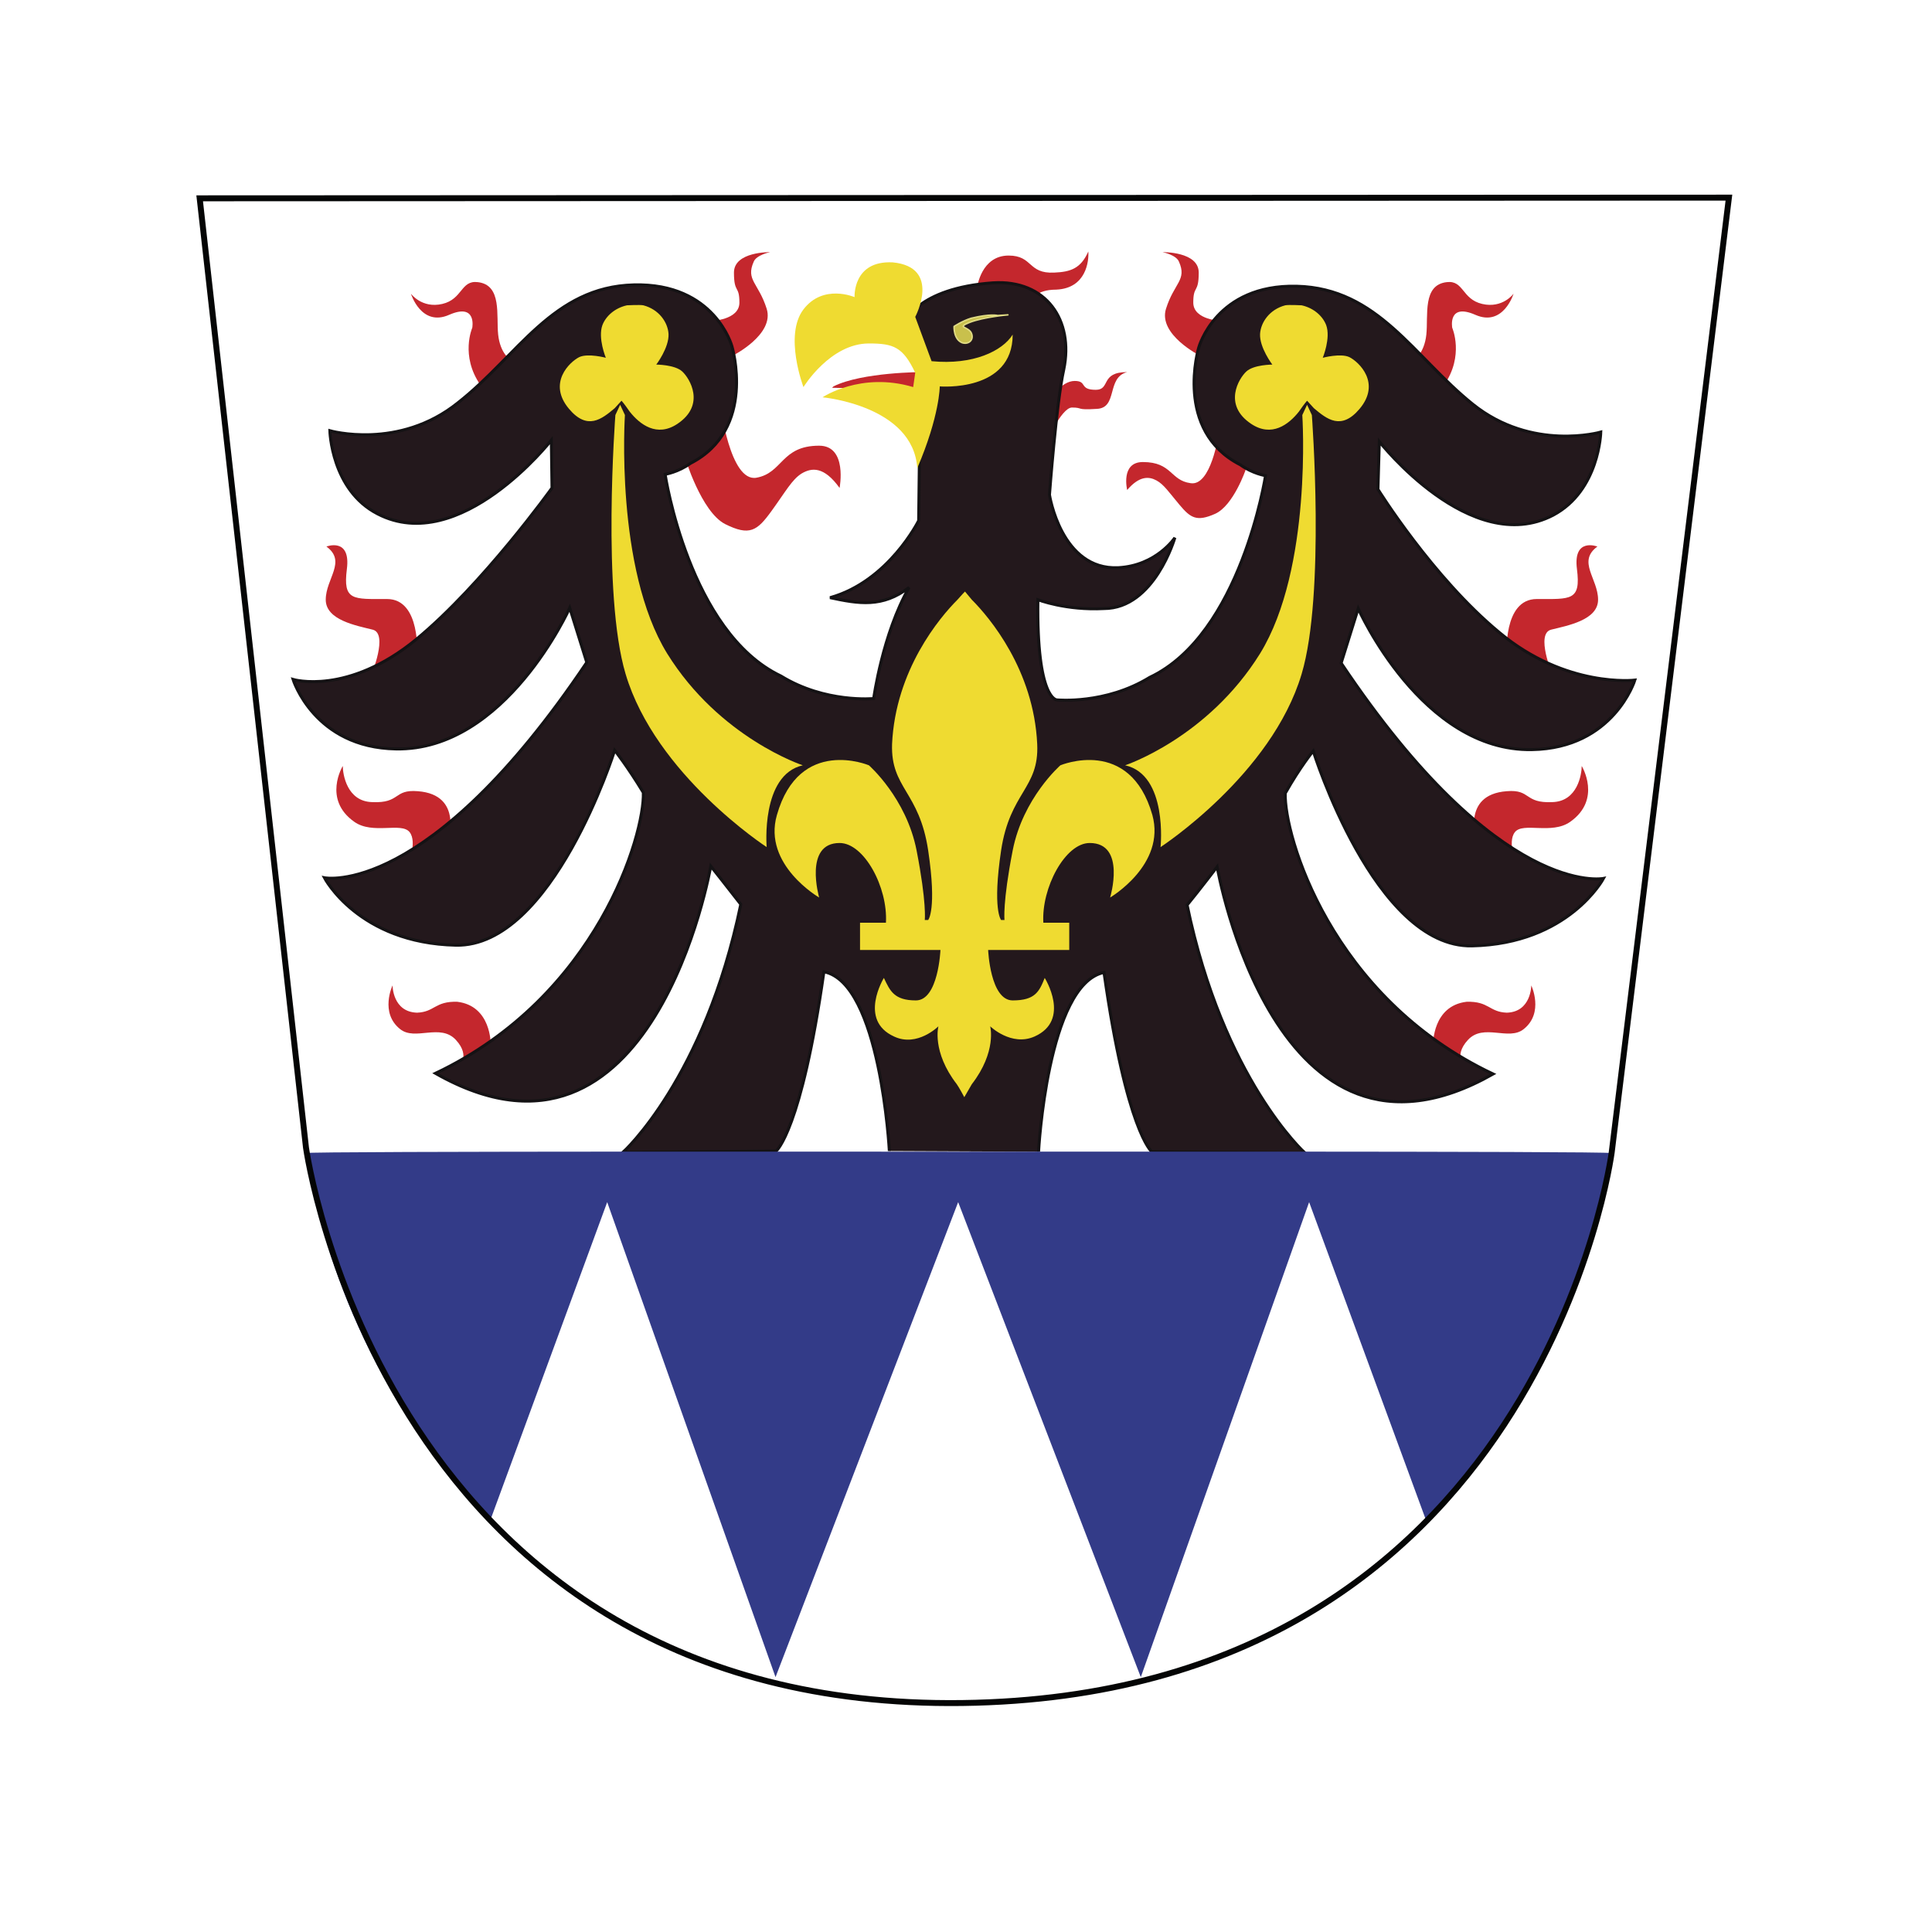
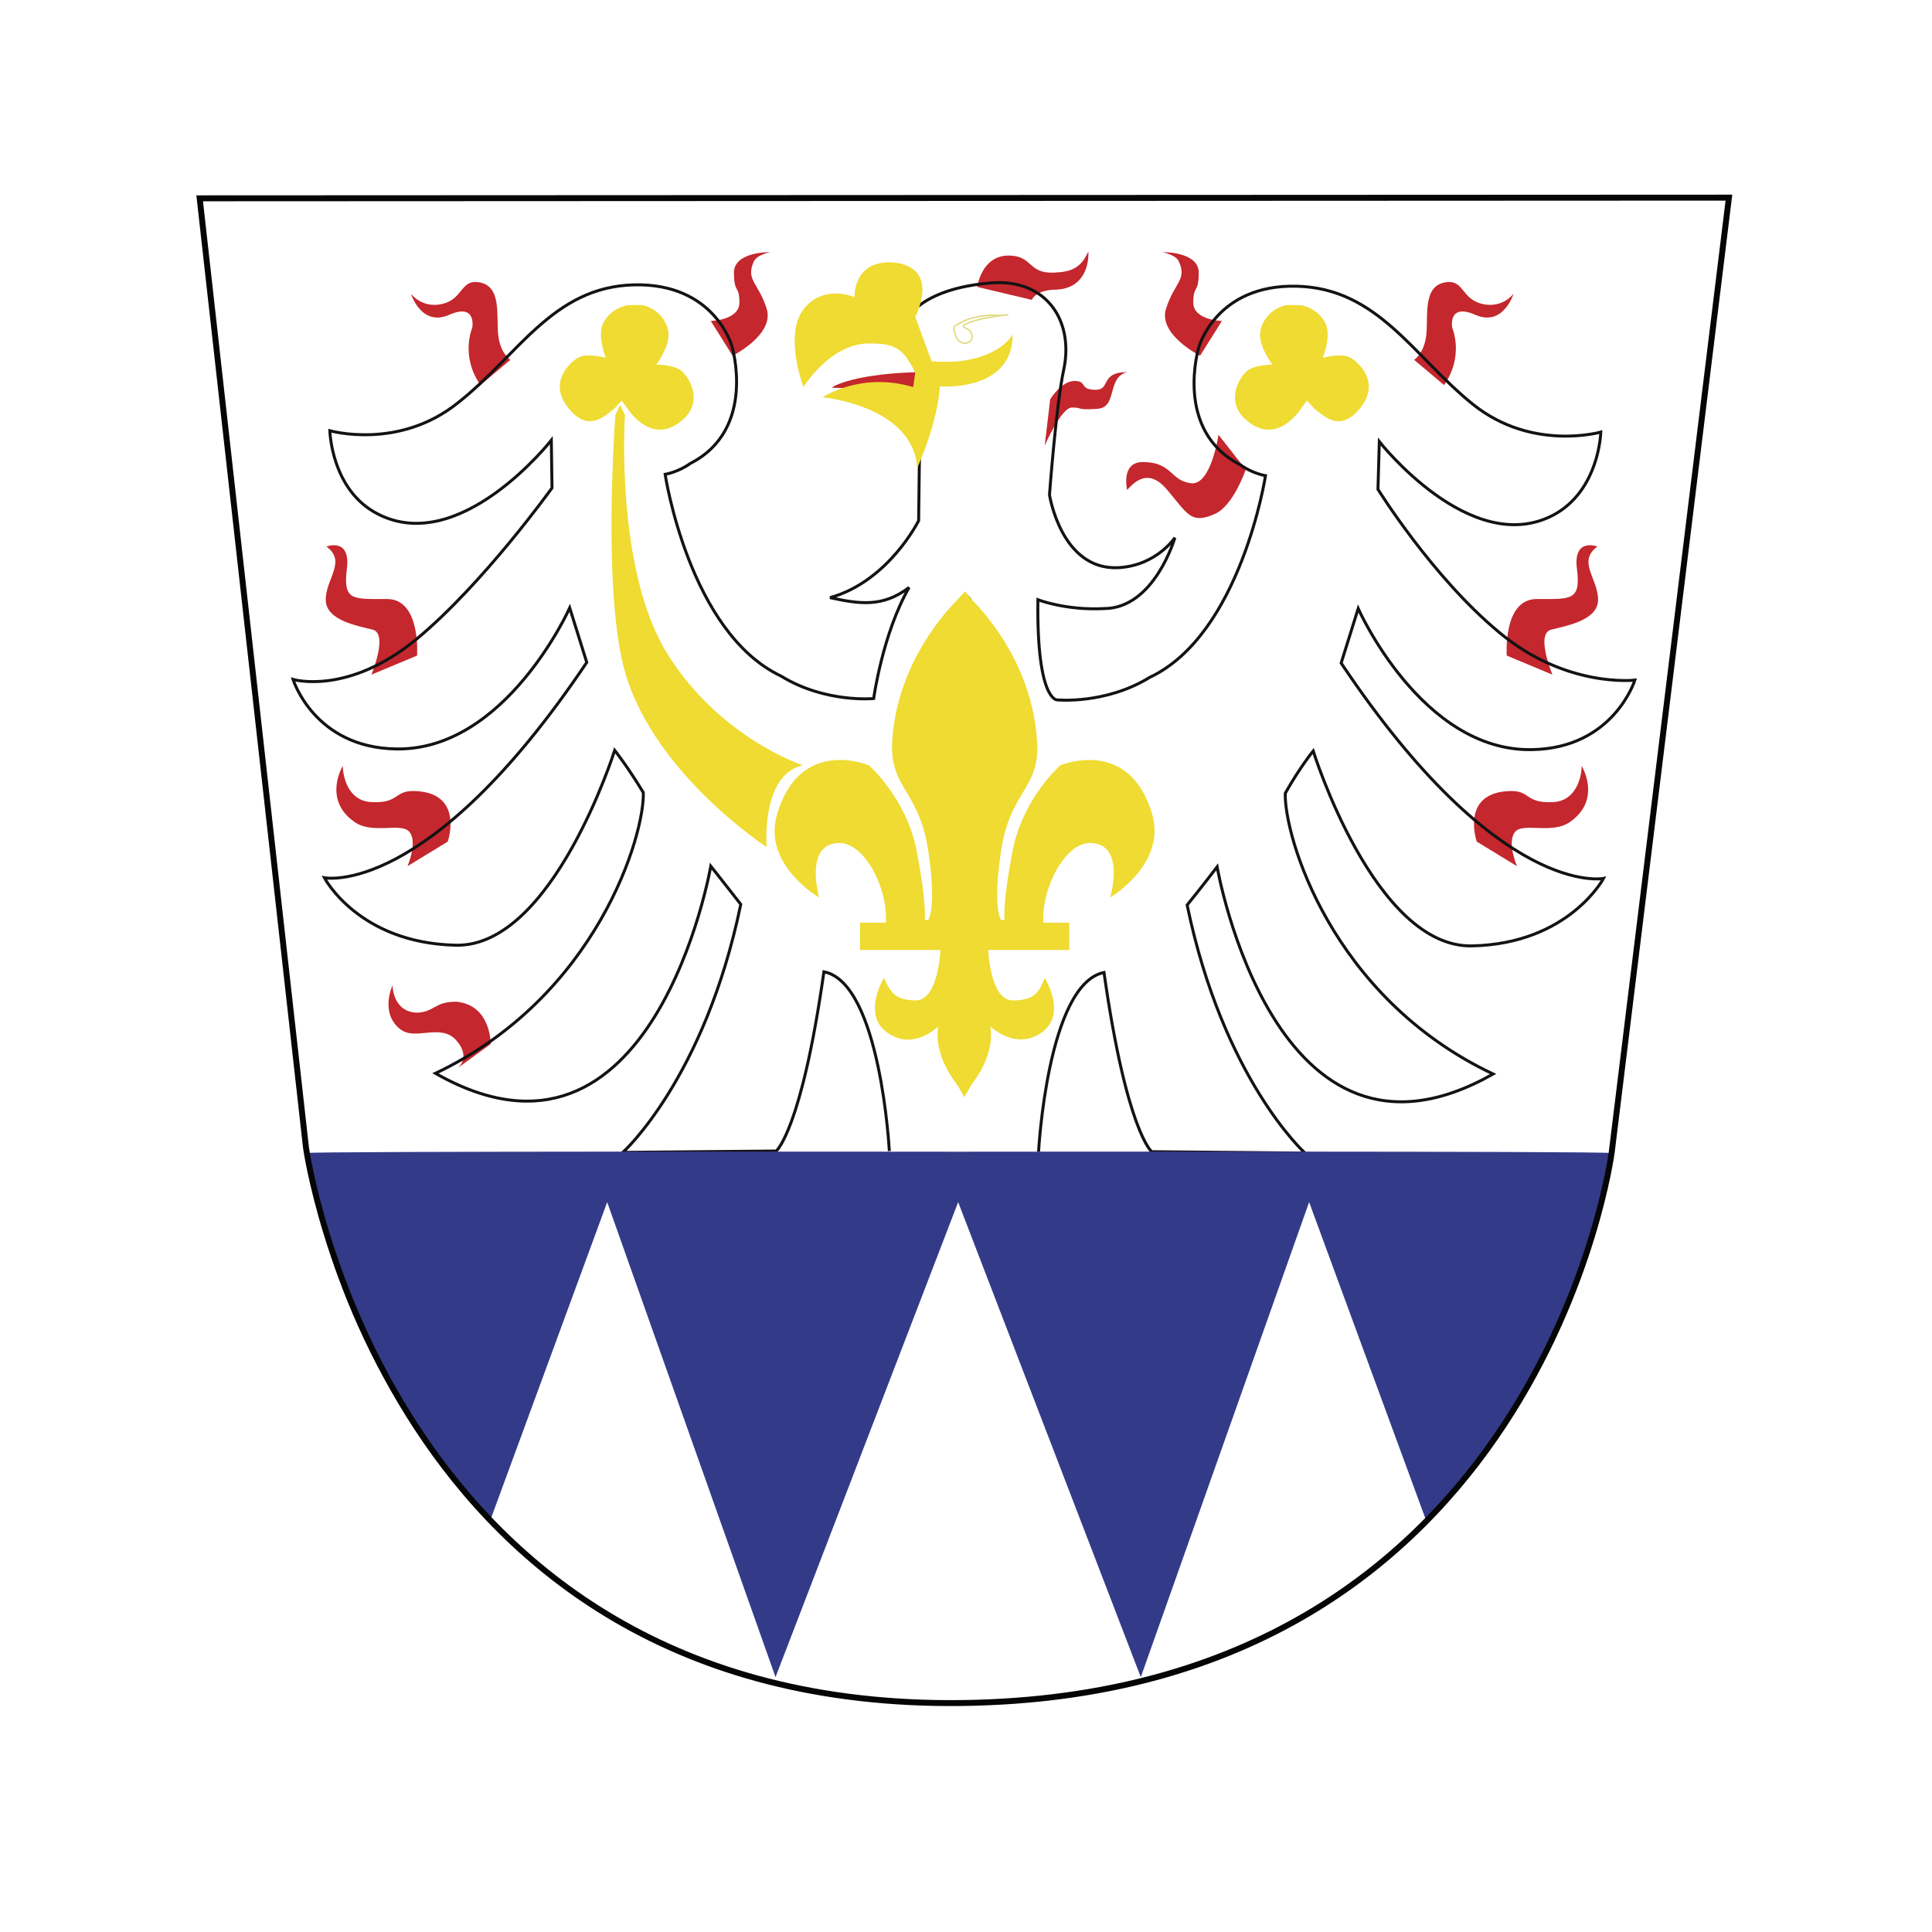
<svg xmlns="http://www.w3.org/2000/svg" version="1.1" x="0px" y="0px" viewBox="0 0 283.5 283.5" style="enable-background:new 0 0 283.5 283.5;" xml:space="preserve">
  <style type="text/css">
	.st0{fill:#C4272D;}
	.st1{fill:#23181C;}
	.st2{fill:none;stroke:#141214;stroke-width:0.435;}
	.st3{fill:#EFDB31;}
	.st4{fill:none;stroke:#222221;stroke-width:0.218;}
	.st5{fill:#C9C04C;}
	.st6{fill:none;stroke:#E0DB84;stroke-width:0.218;stroke-linejoin:round;}
	.st7{fill:#333B88;}
	.st8{fill:none;stroke:#040505;stroke-width:0.871;}
</style>
  <g id="loga">
    <g>
      <g>
        <path class="st0" d="M221.1,96.2c0,0-0.6-8.3,4.4-8.3c5,0,6.5,0.3,5.9-4.4c-0.6-4.7,3-3.3,3-3.3c-3,2.2,0.1,4.7,0.1,7.8     c0,3-4.5,3.8-6.9,4.4c-2.3,0.6,0.2,6.6,0.2,6.6L221.1,96.2z" />
        <path class="st0" d="M216.7,123.5c0,0-2.4-6.9,4.4-7.4c3.6-0.3,2.5,1.8,6.7,1.6c3.7-0.1,4.3-4.1,4.3-5.3c0,0,3,4.9-1.7,8.2     c-2.7,1.9-6.9,0-8.1,1.5c-1.2,1.5,0.3,5,0.3,5L216.7,123.5z" />
-         <path class="st0" d="M210.3,153.2c0,0-0.1-5.6,4.9-6.2c3.3-0.1,3.3,1.5,5.9,1.6c3.6-0.1,3.6-4,3.6-4s1.9,4-1.1,6.4     c-2.2,1.8-5.9-0.9-8.2,1.6c-2.3,2.5-0.3,4.1-0.3,4.1L210.3,153.2z" />
        <path class="st0" d="M207.5,52.8c0,0,1.5-0.9,1.8-3.7c0.3-2.8-0.6-7.3,3-7.7c2.5-0.3,2.2,2.5,5.2,3.2c3,0.7,4.6-1.5,4.6-1.5     s-1.5,4.9-5.6,3.1c-4.1-1.8-3.4,1.9-3.4,1.9s1.8,4.1-1.2,8.4L207.5,52.8z" />
        <path class="st0" d="M61.2,96.2c0,0,0.6-8.3-4.4-8.3c-5,0-6.5,0.3-5.9-4.4c0.6-4.7-3-3.3-3-3.3c3,2.2-0.1,4.7-0.1,7.8     c0,3,4.5,3.8,6.9,4.4c2.3,0.6-0.2,6.6-0.2,6.6L61.2,96.2z" />
        <path class="st0" d="M65.7,123.5c0,0,2.4-6.9-4.4-7.4c-3.6-0.3-2.5,1.8-6.7,1.6c-3.7-0.1-4.3-4.1-4.3-5.3c0,0-3,4.9,1.7,8.2     c2.7,1.9,6.9,0,8.1,1.5c1.2,1.5-0.3,5-0.3,5L65.7,123.5z" />
        <path class="st0" d="M72,153.2c0,0,0.1-5.6-4.9-6.2c-3.3-0.1-3.3,1.5-5.9,1.6c-3.6-0.1-3.6-4-3.6-4s-1.9,4,1.1,6.4     c2.2,1.8,5.9-0.9,8.2,1.6c2.3,2.5,0.3,4.1,0.3,4.1L72,153.2z" />
        <path class="st0" d="M74.9,52.8c0,0-1.5-0.9-1.8-3.7c-0.3-2.8,0.6-7.3-3-7.7c-2.5-0.3-2.2,2.5-5.2,3.2c-3,0.7-4.6-1.5-4.6-1.5     s1.5,4.9,5.6,3.1c4.1-1.8,3.4,1.9,3.4,1.9s-1.8,4.1,1.2,8.4L74.9,52.8z" />
-         <path class="st0" d="M100.5,67.1c0,0,2.4,8,5.9,9.8c3.6,1.8,4.7,1,6.8-1.9c2.1-2.9,3-4.6,4.4-5.5c1.5-0.9,3.3-1.1,5.6,2.1     c0,0,1.2-6.2-3-6.2c-5.6,0-5.3,4-9.2,4.7c-3.9,0.7-5.3-10.7-5.3-10.7L100.5,67.1z" />
        <path class="st0" d="M182.8,68.9c0,0-1.8,5.3-4.5,6.5c-2.7,1.2-3.6,0.6-5.2-1.3c-1.6-1.9-2.3-3-3.4-3.6c-1.1-0.6-2.5-0.7-4.3,1.4     c0,0-1-4.1,2.3-4.1c4.3,0,4,2.7,7,3.1c3,0.5,4.1-7.1,4.1-7.1L182.8,68.9z" />
        <path class="st0" d="M176.1,52.2c0,0-6.2-3.1-5-6.9c1.2-3.8,3.1-4.2,1.9-6.9c-0.4-1-2.4-1.4-2.4-1.4s5.3-0.1,5.3,3     c0,3.1-0.8,1.8-0.8,4.4c0,2.6,4.2,2.7,4.2,2.7L176.1,52.2z" />
        <path class="st0" d="M143.4,42.1c0,0,0.6-4.6,4.6-4.6c3.6,0,2.8,2.7,6.7,2.5c2.4-0.1,3.9-0.6,5-3.1c0.1,1.4-0.3,5.4-4.7,5.6     c-3,0-3.6,1.5-3.6,1.5L143.4,42.1z" />
        <path class="st0" d="M107.5,52.2c0,0,6.2-3.1,5-6.9c-1.2-3.8-3.1-4.2-1.9-6.9c0.4-1,2.4-1.4,2.4-1.4s-5.3-0.1-5.3,3     c0,3.1,0.8,1.8,0.8,4.4c0,2.6-4.2,2.7-4.2,2.7L107.5,52.2z" />
        <path class="st0" d="M154.1,58.6c0,0,1.6-2.7,3.6-2.7c1.9,0,0.6,1.3,3.1,1.3c2.2,0,0.6-2.6,4.6-2.6c-3.1,0.8-1.3,5.3-4.5,5.4     c-3.1,0.2-1.9-0.2-3.6-0.2c-1.6,0-4,5.6-4,5.6L154.1,58.6z" />
-         <path class="st1" d="M152.4,169c0,0,1.3-24.6,9.6-26.3c3.3,23.3,7,26.3,7,26.3l22.5,0.2c0,0-12-10.8-17.3-36.4     c1.8-2.2,4.4-5.6,4.4-5.6s8.4,48.6,40.5,30.4c-23.9-11.3-30.7-35.1-30.5-41.2c2.2-3.9,4.1-6.2,4.1-6.2s9,28.9,23.3,28.6     c14.2-0.3,19.3-9.9,19.3-9.9s-15.3,3.1-38.5-31.6l2.5-8c0,0,9.3,21,25.5,20.7c12-0.2,15.1-10.2,15.1-10.2s-10.1,1.2-19.9-7     c-9.8-8.1-17.8-21-17.8-21l0.2-7c0,0,13.4,17.1,25.5,10.8c6.8-3.6,7-12.2,7-12.2s-10.1,2.9-18.8-4.1c-8.7-7-13.9-17-25.8-17.3     c-11.9-0.3-14.4,9-14.4,9s-3.7,12.2,6.1,17.2c1.8,1.3,3.7,1.6,3.7,1.6s-3.6,23.3-17,29.6c-6.5,4-13.6,3.3-13.6,3.3     s-3,0.1-2.8-14.7c0,0,4.1,1.6,9.7,1.3c7.4,0,10.4-10.4,10.4-10.4s-2.7,4.1-8.3,4.4c-8.4,0.4-10.1-10.7-10.1-10.7s1-13.4,2.1-18.4     c1.5-7.2-2.6-13.2-10.4-12.7c-11.2,0.8-13,5.9-13,5.9l2.7,6.9l-0.5,13.8l-0.1,8.3c0,0-4.4,8.9-13,11.3c4.2,0.9,7.7,1.5,11.6-1.5     c-3.9,6.8-5.2,16.3-5.2,16.3s-7.1,0.7-13.6-3.3c-13.5-6.4-17-29.6-17-29.6s1.9-0.3,3.7-1.6c9.8-5,6.1-17.2,6.1-17.2     s-2.5-9.3-14.4-9c-11.9,0.3-17,10.4-25.8,17.3c-8.7,7-18.8,4.1-18.8,4.1s0.2,8.7,7,12.2c12.1,6.3,25.5-10.8,25.5-10.8l0.1,7     c0,0-10.1,14.1-19.9,22.2C51,102.1,43,99.7,43,99.7s3.1,10,15.1,10.2c16.1,0.3,25.5-20.7,25.5-20.7l2.5,8     c-23.3,34.7-38.5,31.6-38.5,31.6s5,9.6,19.3,9.9c14.2,0.3,23.3-28.6,23.3-28.6s1.9,2.4,4.2,6.2c0.2,6.1-6.7,29.9-30.5,41.2     c32,18.2,40.4-30.4,40.4-30.4s2.7,3.4,4.4,5.6c-5.3,25.6-17.3,36.4-17.3,36.4l22.5-0.2c0,0,3.7-3,7-26.3     c8.3,1.6,9.6,26.3,9.6,26.3" />
        <path class="st2" d="M152.4,169c0,0,1.3-24.6,9.6-26.3c3.3,23.3,7,26.3,7,26.3l22.5,0.2c0,0-12-10.8-17.3-36.4     c1.8-2.2,4.4-5.6,4.4-5.6s8.4,48.6,40.5,30.4c-23.9-11.3-30.7-35.1-30.5-41.2c2.2-3.9,4.1-6.2,4.1-6.2s9,28.9,23.3,28.6     c14.2-0.3,19.3-9.9,19.3-9.9s-15.3,3.1-38.5-31.6l2.5-8c0,0,9.3,21,25.5,20.7c12-0.2,15.1-10.2,15.1-10.2s-10.1,1.2-19.9-7     c-9.8-8.1-17.8-21-17.8-21l0.2-7c0,0,13.4,17.1,25.5,10.8c6.8-3.6,7-12.2,7-12.2s-10.1,2.9-18.8-4.1c-8.7-7-13.9-17-25.8-17.3     c-11.9-0.3-14.4,9-14.4,9s-3.7,12.2,6.1,17.2c1.8,1.3,3.7,1.6,3.7,1.6s-3.6,23.3-17,29.6c-6.5,4-13.6,3.3-13.6,3.3     s-3,0.1-2.8-14.7c0,0,4.1,1.6,9.7,1.3c7.4,0,10.4-10.4,10.4-10.4s-2.7,4.1-8.3,4.4c-8.4,0.4-10.1-10.7-10.1-10.7s1-13.4,2.1-18.4     c1.5-7.2-2.6-13.2-10.4-12.7c-11.2,0.8-13,5.9-13,5.9l2.7,6.9l-0.5,13.8l-0.1,8.3c0,0-4.4,8.9-13,11.3c4.2,0.9,7.7,1.5,11.6-1.5     c-3.9,6.8-5.2,16.3-5.2,16.3s-7.1,0.7-13.6-3.3c-13.5-6.4-17-29.6-17-29.6s1.9-0.3,3.7-1.6c9.8-5,6.1-17.2,6.1-17.2     s-2.5-9.3-14.4-9c-11.9,0.3-17,10.4-25.8,17.3c-8.7,7-18.8,4.1-18.8,4.1s0.2,8.7,7,12.2c12.1,6.3,25.5-10.8,25.5-10.8l0.1,7     c0,0-10.1,14.1-19.9,22.2C51,102.1,43,99.7,43,99.7s3.1,10,15.1,10.2c16.1,0.3,25.5-20.7,25.5-20.7l2.5,8     c-23.3,34.7-38.5,31.6-38.5,31.6s5,9.6,19.3,9.9c14.2,0.3,23.3-28.6,23.3-28.6s1.9,2.4,4.2,6.2c0.2,6.1-6.7,29.9-30.5,41.2     c32,18.2,40.4-30.4,40.4-30.4s2.7,3.4,4.4,5.6c-5.3,25.6-17.3,36.4-17.3,36.4l22.5-0.2c0,0,3.7-3,7-26.3     c8.3,1.6,9.6,26.3,9.6,26.3" />
-         <path class="st3" d="M165.1,112.3c0,0,12.1-4,19.8-16.4c7.7-12.5,6.2-35,6.2-35l0.7-1.5l0.7,1.5c0,0,2,26.3-1.5,38     c-4.4,14.8-20.7,25.4-20.7,25.4S171.4,113.7,165.1,112.3" />
        <path class="st4" d="M141.5,87c0,0,0.4,0.3,1,1" />
        <path class="st3" d="M142.6,88c2.6,2.6,9.1,10.3,9.6,21.2c0.3,6.5-4,7-5.3,15.6c-1.3,8.7,0,10.2,0,10.2h0.5c0,0-0.3-2.5,1.2-10.2     c1.5-7.7,7-12.5,7-12.5s10.2-4.3,13.5,7.3c2,7.3-6.2,12.1-6.2,12.1s2.4-8-3-8c-3.6,0-7.1,6.6-6.8,11.7l3.8,0v4H145     c0,0,0.3,7.4,3.6,7.4c3.3,0,3.9-1.3,4.7-3.3c0,0,3.9,6.2-1.5,8.6c-3.4,1.5-6.5-1.5-6.5-1.5s1,3.7-2.7,8.5l-1.1,1.9     c0,0-0.8-1.5-1.1-1.9c-3.7-4.8-2.7-8.5-2.7-8.5s-3.1,3.1-6.5,1.5c-5.3-2.4-1.5-8.6-1.5-8.6c0.9,1.9,1.5,3.3,4.7,3.3     c3.3,0,3.6-7.4,3.6-7.4h-11.8v-4l3.8,0c0.3-5.2-3.2-11.7-6.8-11.7c-5.3,0-3,8-3,8s-8.3-4.8-6.2-12.1c3.3-11.6,13.5-7.3,13.5-7.3     s5.5,4.8,7,12.5c1.5,7.7,1.2,10.2,1.2,10.2h0.5c0,0,1.3-1.5,0-10.2c-1.3-8.7-5.5-9.1-5.3-15.6c0.5-10.9,7-18.6,9.6-21.2     c0.6-0.7,1.1-1.2,1.1-1.2L142.6,88z" />
        <path class="st3" d="M191.8,58.8c0,0-0.3,0.3-1.2,1.6c-1.5,1.9-4,3.8-7,1.8c-4.2-2.8-1.8-6.7-0.7-7.7c1.1-1,3.8-1,3.8-1     s-1.9-2.5-1.8-4.5c0.1-1.7,1.4-3.6,3.7-4.2c0.5-0.1,2.4,0,2.4,0c1.8,0.4,3.1,1.6,3.6,2.9c0.7,1.9-0.5,4.8-0.5,4.8     s2.6-0.7,3.9-0.1c1.4,0.7,4.7,3.8,1.5,7.6c-2.7,3.2-4.8,1.5-6.7-0.1L191.8,58.8z" />
        <path class="st3" d="M91.2,58.8c0,0,0.3,0.3,1.2,1.6c1.5,1.9,4,3.8,7,1.8c4.2-2.8,1.8-6.7,0.7-7.7c-1.1-1-3.8-1-3.8-1     s1.9-2.5,1.8-4.5c-0.1-1.7-1.4-3.6-3.7-4.2c-0.5-0.1-2.4,0-2.4,0c-1.8,0.4-3.1,1.6-3.6,2.9c-0.7,1.9,0.5,4.8,0.5,4.8     s-2.6-0.7-3.9-0.1c-1.4,0.7-4.7,3.8-1.5,7.6c2.7,3.2,4.8,1.5,6.7-0.1L91.2,58.8z" />
        <path class="st3" d="M117.8,112.3c0,0-12.2-4-19.9-16.4c-7.7-12.5-6.2-35-6.2-35L91,59.4l-0.7,1.5c0,0-2,26.3,1.5,38     c4.4,14.8,20.7,25.4,20.7,25.4S111.6,113.7,117.8,112.3" />
        <path class="st0" d="M122.1,56.9l13.2,0.3v-2.6c0,0-8.8,0-13,2.1" />
        <path class="st3" d="M120.7,58.3c0,0,13.3,1.2,13.9,10.4c3.3-7.7,3.3-12,3.3-12s10.7,0.9,10.7-7.6c-1.5,2.4-5.8,4.5-11.9,3.9     l-2.4-6.5c0,0,3.9-7.3-3.3-8c-5.9-0.3-5.6,5.1-5.6,5.1s-4.6-2-7.5,1.8c-2.9,3.8,0,11.4,0,11.4s3.9-6.4,9.6-6.4     c3.6,0,5,0.5,6.8,4.3l-0.3,2.1C126.3,54.5,120.7,58.3,120.7,58.3" />
-         <path class="st5" d="M140,47.9c0,0-0.1,1.9,1.2,2.4c1,0.3,1.8-0.5,1.3-1.5c-0.5-0.9-2.2-0.7-0.2-1.5c2.1-0.8,5.6-1.1,5.6-1.1     l-1.5,0.1c0,0-1-0.3-3.9,0.4C141.2,47.1,140,47.9,140,47.9" />
        <path class="st6" d="M140,47.9c0,0-0.1,1.9,1.2,2.4c1,0.3,1.8-0.5,1.3-1.5c-0.5-0.9-2.2-0.7-0.2-1.5c2.1-0.8,5.6-1.1,5.6-1.1     l-1.5,0.1c0,0-1-0.3-3.9,0.4C141.2,47.1,140,47.9,140,47.9z" />
        <path class="st7" d="M140.6,176.4l26.8,69.7l24.7-69.7l17.2,46.8c21.1-22,25.6-45.9,27-54c0-0.3-94.2-0.2-94.2-0.2h-3     c0,0-94.2-0.1-94.2,0.2c1.4,8.1,5.9,32,27,54l17.2-46.8l24.7,69.7L140.6,176.4z" />
        <path class="st8" d="M29.3,29.1l15.6,139.3c0,0,11.4,82.6,96.3,81.5c84.9-1.1,95.3-80.8,95.3-80.8L253.7,29L29.3,29.1z" />
      </g>
    </g>
  </g>
  <g id="format">
</g>
</svg>